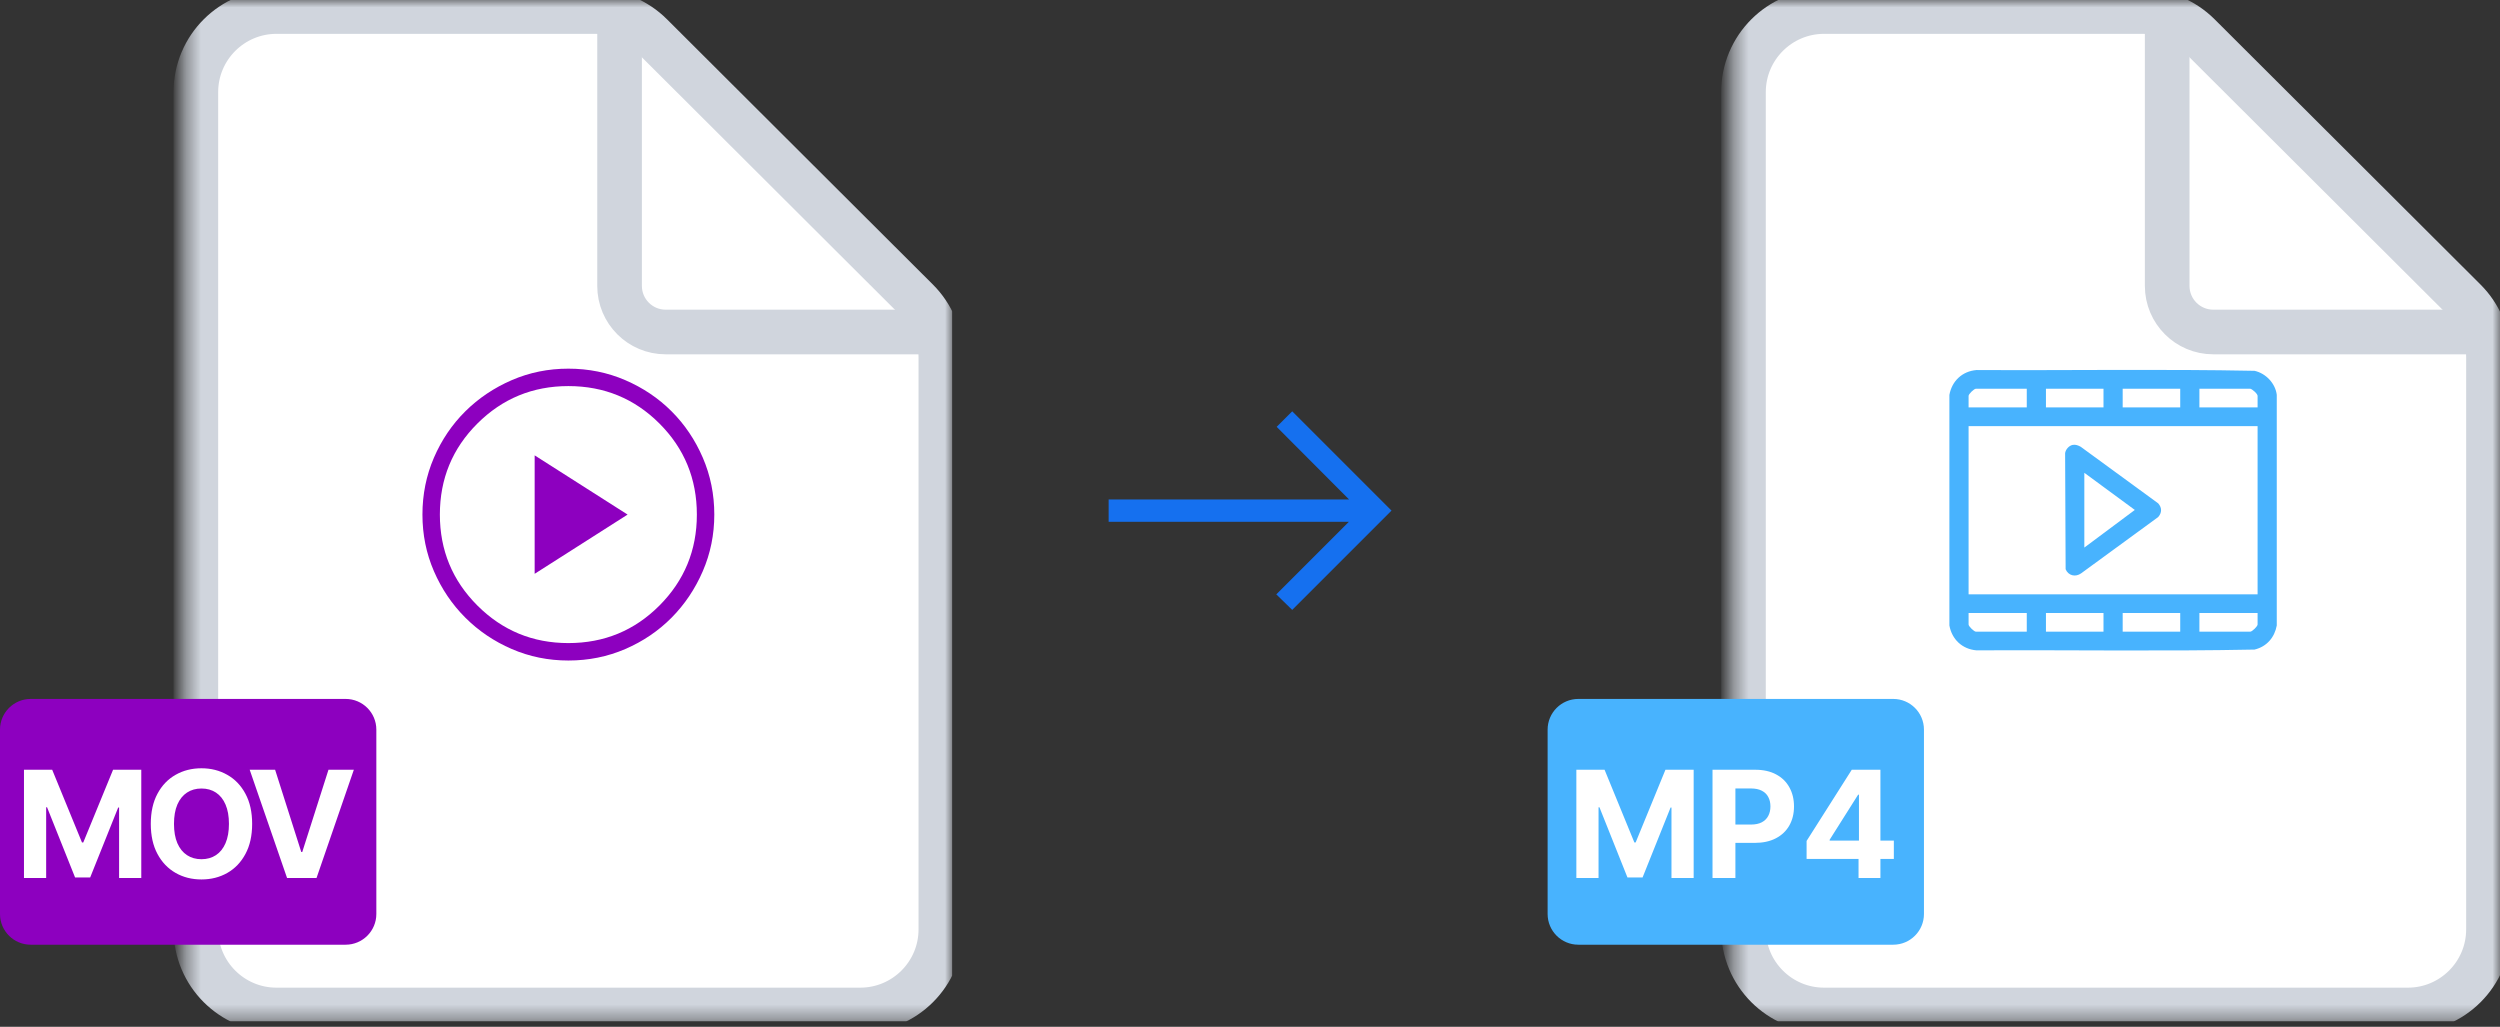
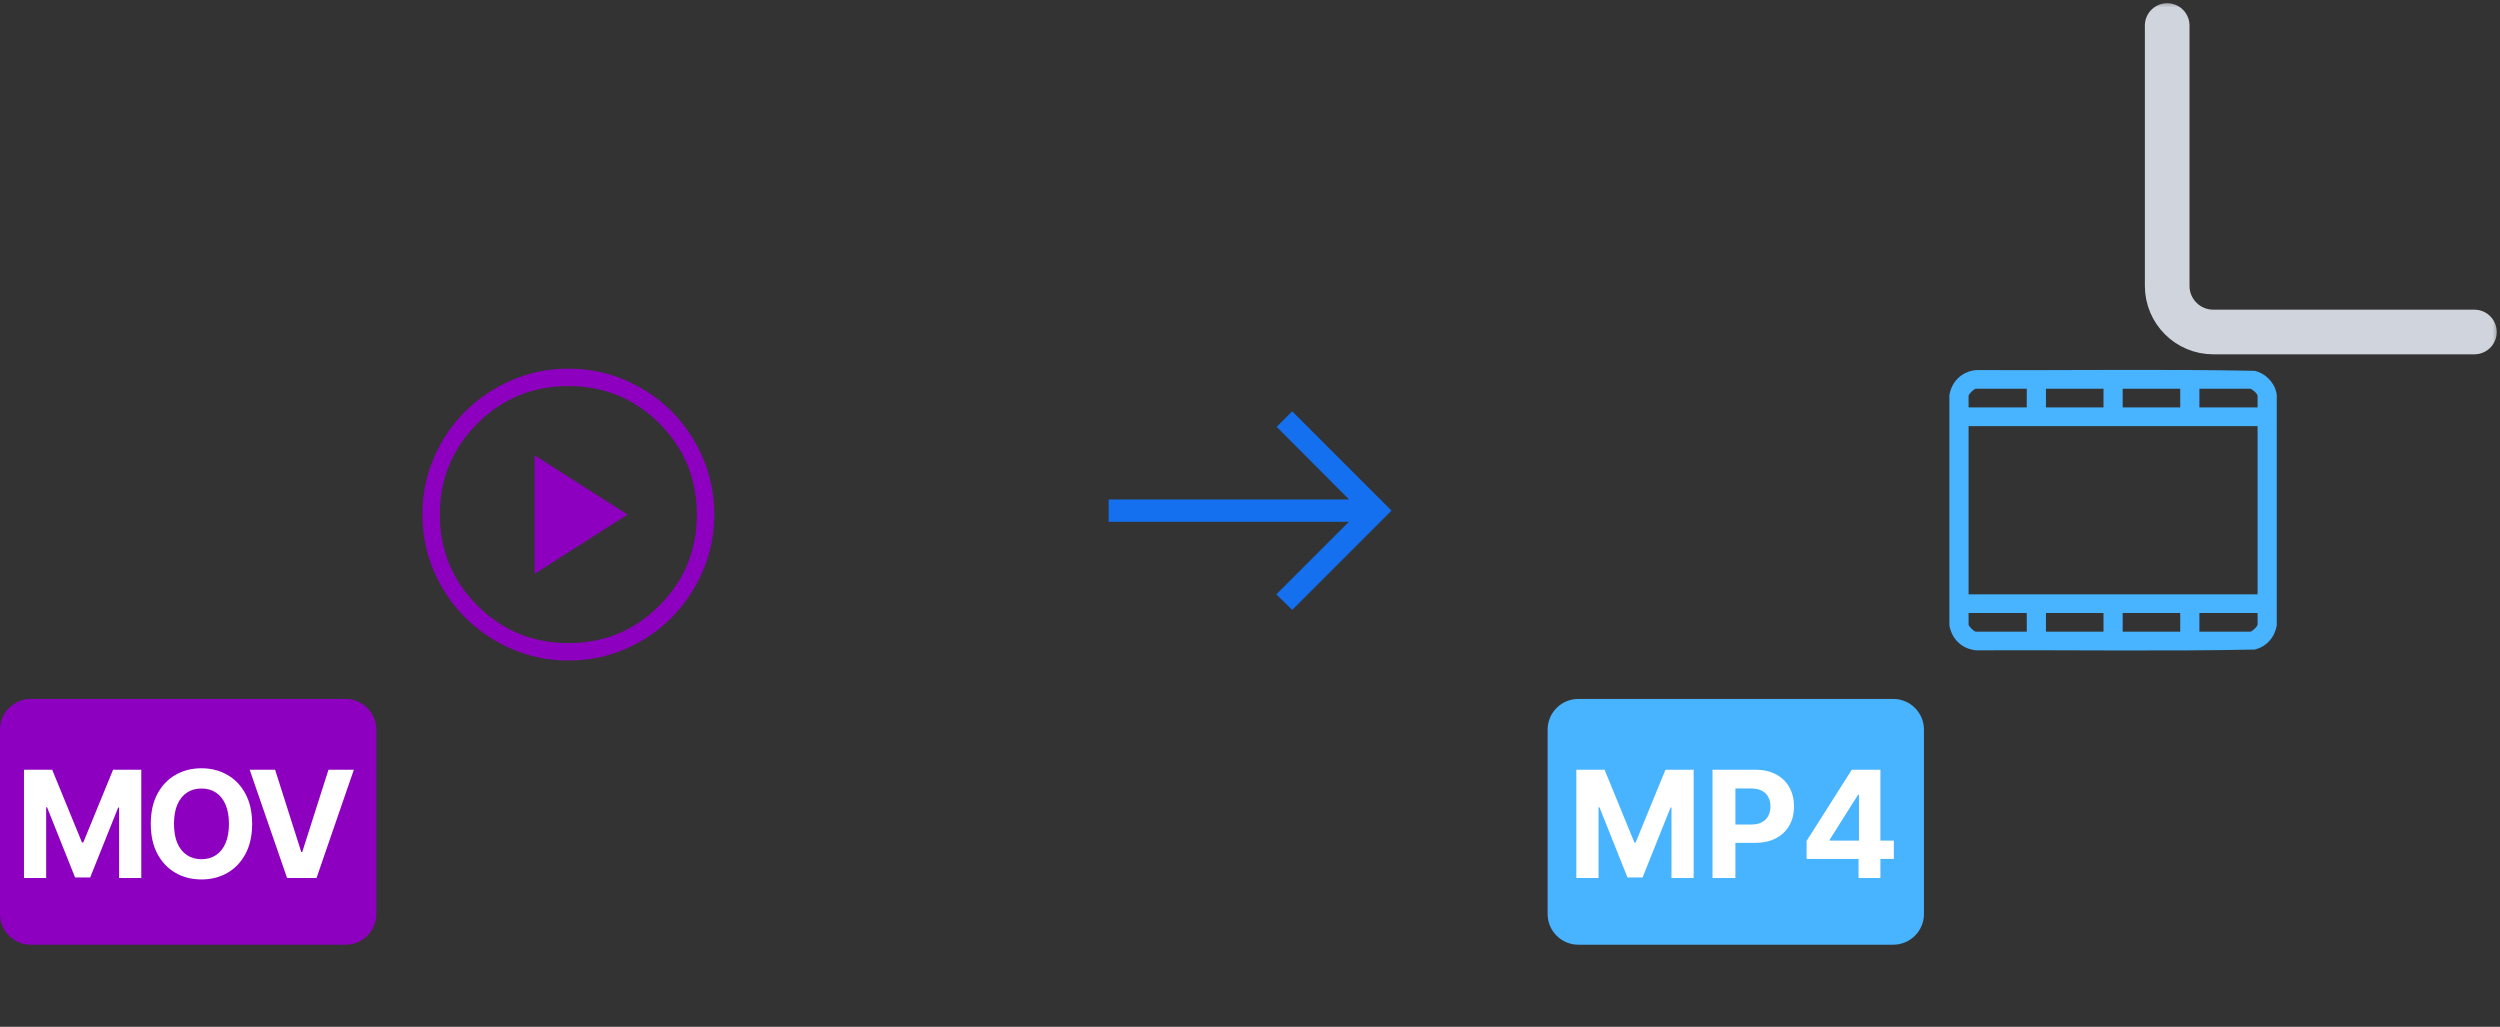
<svg xmlns="http://www.w3.org/2000/svg" width="168" height="69" viewBox="0 0 168 69" fill="none">
  <rect x="0" y="0" width="168" height="69" fill="#333333" stroke="none" />
  <g clip-path="url(#clip0_1640_5942)">
    <mask id="mask0_1640_5942" style="mask-type:luminance" maskUnits="userSpaceOnUse" x="12" y="0" width="52" height="69">
-       <path d="M64 0H12.387V68.645H64V0Z" fill="white" />
-     </mask>
+       </mask>
    <g mask="url(#mask0_1640_5942)">
      <path d="M57.806 67.871H18.581C15.588 67.871 13.161 65.445 13.161 62.452V6.194C13.161 3.201 15.588 0.774 18.581 0.774H39.934C41.368 0.774 42.745 1.344 43.761 2.357L61.633 20.185C62.653 21.202 63.226 22.582 63.226 24.022V62.452C63.226 65.445 60.799 67.871 57.806 67.871Z" fill="white" stroke="#D0D5DD" stroke-width="3" />
-       <path d="M41.635 1.716V19.213C41.635 20.923 43.021 22.31 44.731 22.31H62.28" stroke="#D0D5DD" stroke-width="3" stroke-linecap="round" />
+       <path d="M41.635 1.716V19.213H62.28" stroke="#D0D5DD" stroke-width="3" stroke-linecap="round" />
    </g>
    <path d="M35.929 38.56L42.174 34.58L35.929 30.6V38.56ZM38.196 44.387C36.85 44.387 35.582 44.129 34.392 43.615C33.202 43.1 32.161 42.397 31.27 41.506C30.378 40.615 29.675 39.575 29.16 38.385C28.645 37.196 28.388 35.928 28.388 34.582C28.388 33.226 28.645 31.951 29.16 30.757C29.675 29.564 30.378 28.526 31.268 27.643C32.16 26.76 33.2 26.061 34.389 25.546C35.579 25.031 36.847 24.774 38.192 24.774C39.549 24.774 40.824 25.031 42.017 25.546C43.211 26.061 44.249 26.759 45.131 27.642C46.014 28.524 46.713 29.562 47.228 30.755C47.743 31.948 48.001 33.222 48.001 34.579C48.001 35.924 47.743 37.192 47.228 38.382C46.714 39.573 46.015 40.613 45.133 41.505C44.25 42.396 43.213 43.099 42.02 43.614C40.827 44.129 39.552 44.387 38.196 44.387ZM38.194 43.215C40.597 43.215 42.637 42.374 44.314 40.693C45.991 39.011 46.829 36.973 46.829 34.58C46.829 32.177 45.991 30.137 44.314 28.46C42.637 26.784 40.597 25.945 38.194 25.945C35.801 25.945 33.764 26.784 32.082 28.46C30.4 30.137 29.559 32.177 29.559 34.58C29.559 36.973 30.4 39.011 32.082 40.693C33.764 42.374 35.801 43.215 38.194 43.215Z" fill="#8D00BF" />
    <path d="M23.226 46.968H2.065C0.924 46.968 0 47.892 0 49.032V61.419C0 62.56 0.924 63.484 2.065 63.484H23.226C24.366 63.484 25.29 62.56 25.29 61.419V49.032C25.29 47.892 24.366 46.968 23.226 46.968Z" fill="#8D00BF" />
    <path d="M1.611 51.727H3.507L5.51 56.614H5.595L7.598 51.727H9.494V59H8.003V54.266H7.942L6.06 58.965H5.045L3.162 54.249H3.102V59H1.611V51.727ZM16.944 55.364C16.944 56.157 16.794 56.831 16.493 57.388C16.195 57.944 15.788 58.369 15.272 58.663C14.758 58.954 14.18 59.099 13.539 59.099C12.892 59.099 12.312 58.953 11.799 58.659C11.285 58.365 10.879 57.941 10.581 57.384C10.282 56.828 10.133 56.154 10.133 55.364C10.133 54.571 10.282 53.896 10.581 53.34C10.879 52.783 11.285 52.359 11.799 52.068C12.312 51.775 12.892 51.628 13.539 51.628C14.18 51.628 14.758 51.775 15.272 52.068C15.788 52.359 16.195 52.783 16.493 53.34C16.794 53.896 16.944 54.571 16.944 55.364ZM15.385 55.364C15.385 54.85 15.308 54.417 15.155 54.064C15.003 53.711 14.789 53.444 14.512 53.261C14.235 53.079 13.91 52.988 13.539 52.988C13.167 52.988 12.843 53.079 12.566 53.261C12.289 53.444 12.073 53.711 11.919 54.064C11.768 54.417 11.692 54.85 11.692 55.364C11.692 55.877 11.768 56.311 11.919 56.663C12.073 57.016 12.289 57.284 12.566 57.466C12.843 57.648 13.167 57.739 13.539 57.739C13.91 57.739 14.235 57.648 14.512 57.466C14.789 57.284 15.003 57.016 15.155 56.663C15.308 56.311 15.385 55.877 15.385 55.364ZM18.487 51.727L20.245 57.253H20.312L22.074 51.727H23.778L21.271 59H19.29L16.779 51.727H18.487Z" fill="white" />
  </g>
  <mask id="mask1_1640_5942" style="mask-type:alpha" maskUnits="userSpaceOnUse" x="72" y="22" width="24" height="25">
    <rect x="72" y="22.323" width="24" height="24" fill="#D9D9D9" />
  </mask>
  <g mask="url(#mask1_1640_5942)">
    <path d="M86.837 40.986L85.767 39.942L90.646 35.063H74.5V33.563H90.656L85.792 28.684L86.837 27.64L93.51 34.313L86.837 40.986Z" fill="#1570EF" />
  </g>
  <g clip-path="url(#clip1_1640_5942)">
    <mask id="mask2_1640_5942" style="mask-type:luminance" maskUnits="userSpaceOnUse" x="116" y="0" width="52" height="69">
      <path d="M168 0H116.387V68.645H168V0Z" fill="white" />
    </mask>
    <g mask="url(#mask2_1640_5942)">
-       <path d="M161.806 67.871H122.58C119.587 67.871 117.161 65.445 117.161 62.452V6.194C117.161 3.201 119.587 0.774 122.58 0.774H143.934C145.369 0.774 146.745 1.344 147.761 2.357L165.633 20.185C166.653 21.202 167.226 22.582 167.226 24.022V62.452C167.226 65.445 164.799 67.871 161.806 67.871Z" fill="white" stroke="#D0D5DD" stroke-width="3" />
      <path d="M145.635 1.716V19.213C145.635 20.923 147.021 22.31 148.732 22.31H166.28" stroke="#D0D5DD" stroke-width="3" stroke-linecap="round" />
    </g>
    <mask id="mask3_1640_5942" style="mask-type:alpha" maskUnits="userSpaceOnUse" x="126" y="19" width="32" height="32">
      <path d="M157.678 19.097H126.71V50.064H157.678V19.097Z" fill="#B131BD" />
    </mask>
    <g mask="url(#mask3_1640_5942)">
      <g clip-path="url(#clip2_1640_5942)">
        <path d="M152.999 26.54V42.03C152.856 42.828 152.325 43.457 151.505 43.651C145.288 43.775 139.051 43.67 132.826 43.704C131.85 43.624 131.164 42.954 130.999 42.03V26.54C131.164 25.616 131.85 24.946 132.826 24.866C139.051 24.9 145.289 24.795 151.505 24.919C152.272 25.088 152.911 25.774 153 26.54H152.999ZM136.199 26.122H132.783C132.656 26.122 132.289 26.48 132.289 26.603V27.378H136.199V26.122ZM141.355 26.122H137.488V27.378H141.355V26.122ZM146.511 26.122H142.644V27.378H146.511V26.122ZM151.216 26.122H147.8V27.378H151.71V26.603C151.71 26.465 151.36 26.151 151.216 26.122ZM151.71 28.634H132.289V39.937H151.71V28.634ZM136.199 41.193H132.289V41.967C132.289 42.09 132.656 42.449 132.783 42.449H136.199V41.193ZM141.355 41.193H137.488V42.449H141.355V41.193ZM146.511 41.193H142.644V42.449H146.511V41.193ZM151.71 41.193H147.8V42.449H151.216C151.343 42.449 151.71 42.09 151.71 41.967V41.193Z" fill="#48B3FE" />
-         <path d="M139.282 29.898C139.479 29.859 139.655 29.93 139.823 30.022L145.03 33.825C145.288 34.116 145.288 34.453 145.03 34.746L139.848 38.531C139.462 38.803 138.986 38.68 138.81 38.251L138.776 30.453C138.807 30.209 139.029 29.949 139.281 29.898L139.282 29.898ZM140.067 36.797L143.46 34.268L140.067 31.773V36.797Z" fill="#48B3FE" />
      </g>
    </g>
    <path d="M127.226 46.968H106.065C104.924 46.968 104 47.892 104 49.032V61.419C104 62.56 104.924 63.484 106.065 63.484H127.226C128.366 63.484 129.29 62.56 129.29 61.419V49.032C129.29 47.892 128.366 46.968 127.226 46.968Z" fill="#48B3FE" />
    <path d="M105.931 51.727H107.827L109.83 56.614H109.915L111.918 51.727H113.814V59H112.323V54.266H112.263L110.381 58.965H109.365L107.483 54.249H107.422V59H105.931V51.727ZM115.081 59V51.727H117.951C118.502 51.727 118.972 51.833 119.36 52.043C119.749 52.252 120.045 52.542 120.248 52.913C120.454 53.283 120.557 53.709 120.557 54.192C120.557 54.675 120.453 55.101 120.245 55.47C120.036 55.84 119.734 56.127 119.339 56.333C118.946 56.539 118.47 56.642 117.912 56.642H116.083V55.41H117.663C117.959 55.41 118.203 55.359 118.395 55.257C118.589 55.153 118.733 55.01 118.828 54.827C118.925 54.643 118.973 54.431 118.973 54.192C118.973 53.95 118.925 53.74 118.828 53.56C118.733 53.377 118.589 53.236 118.395 53.137C118.2 53.035 117.954 52.984 117.656 52.984H116.619V59H115.081ZM121.403 57.722V56.511L124.439 51.727H125.483V53.403H124.866L122.952 56.432V56.489H127.266V57.722H121.403ZM124.894 59V57.352L124.922 56.816V51.727H126.364V59H124.894Z" fill="white" />
  </g>
  <defs>
    <clipPath id="clip0_1640_5942">
      <rect width="64" height="68.645" fill="white" />
    </clipPath>
    <clipPath id="clip1_1640_5942">
      <rect width="64" height="68.645" fill="white" transform="translate(104)" />
    </clipPath>
    <clipPath id="clip2_1640_5942">
      <rect width="22" height="18.857" fill="white" transform="translate(131 24.857)" />
    </clipPath>
  </defs>
</svg>